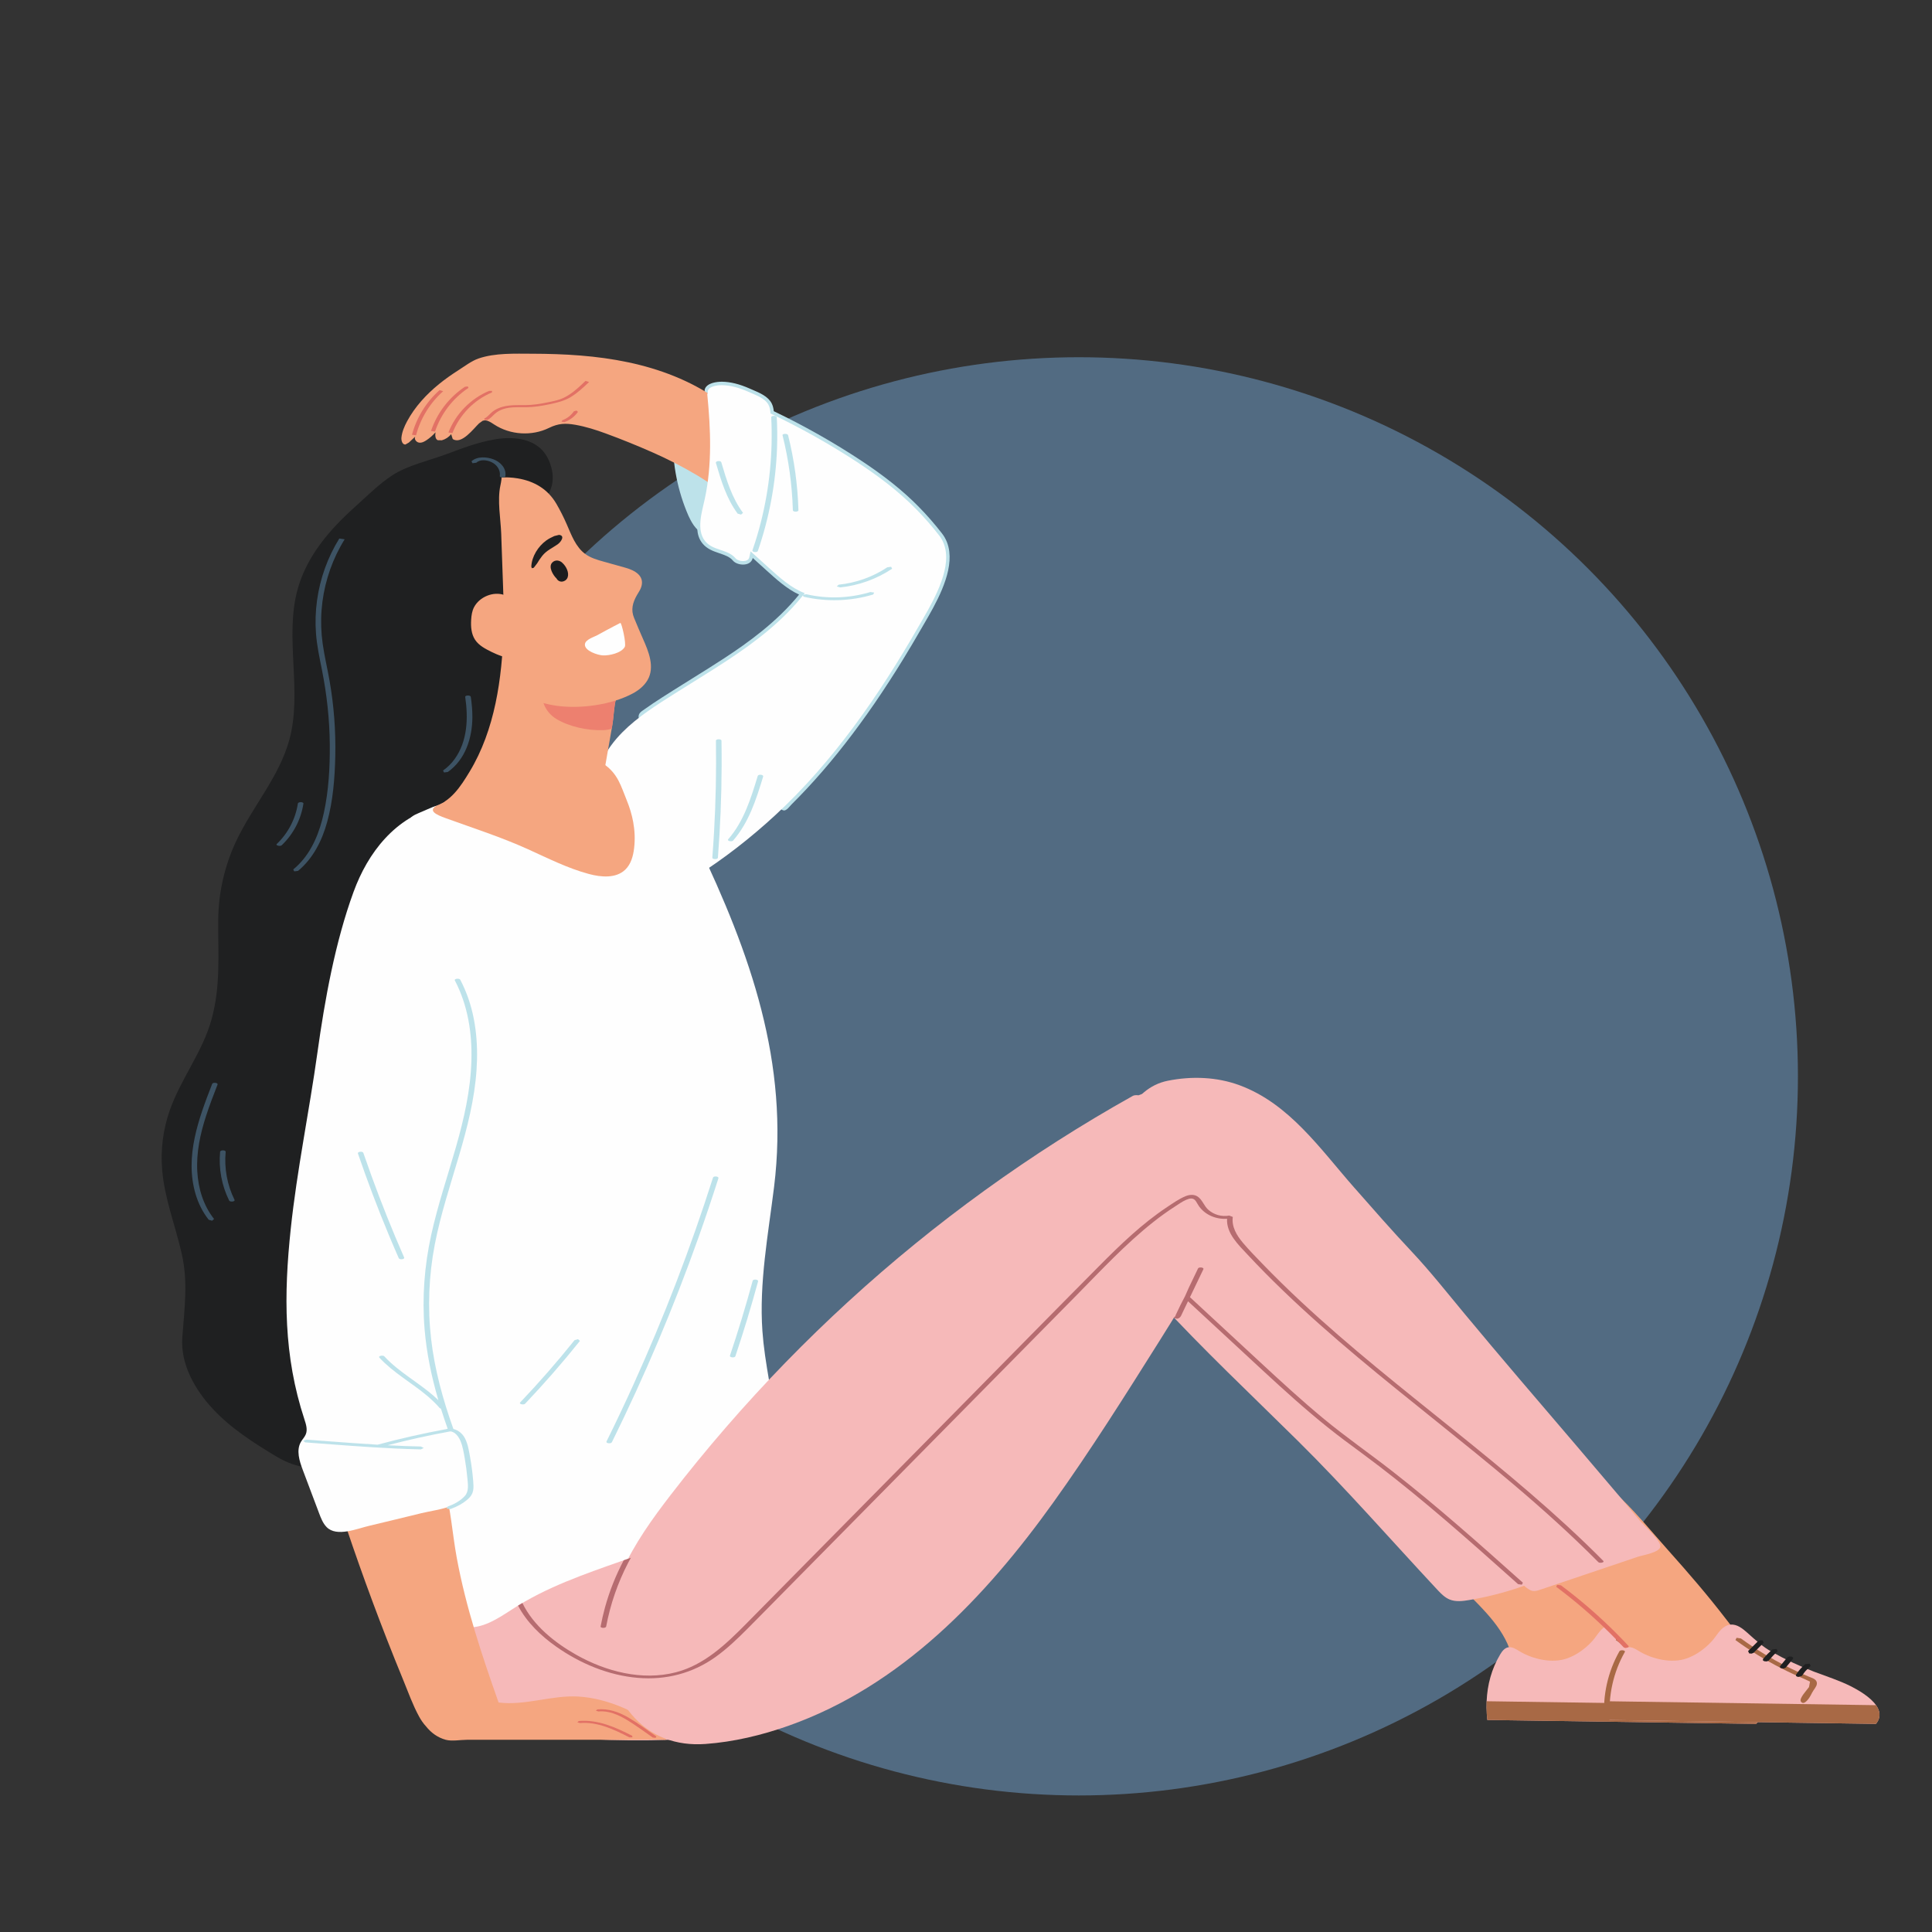
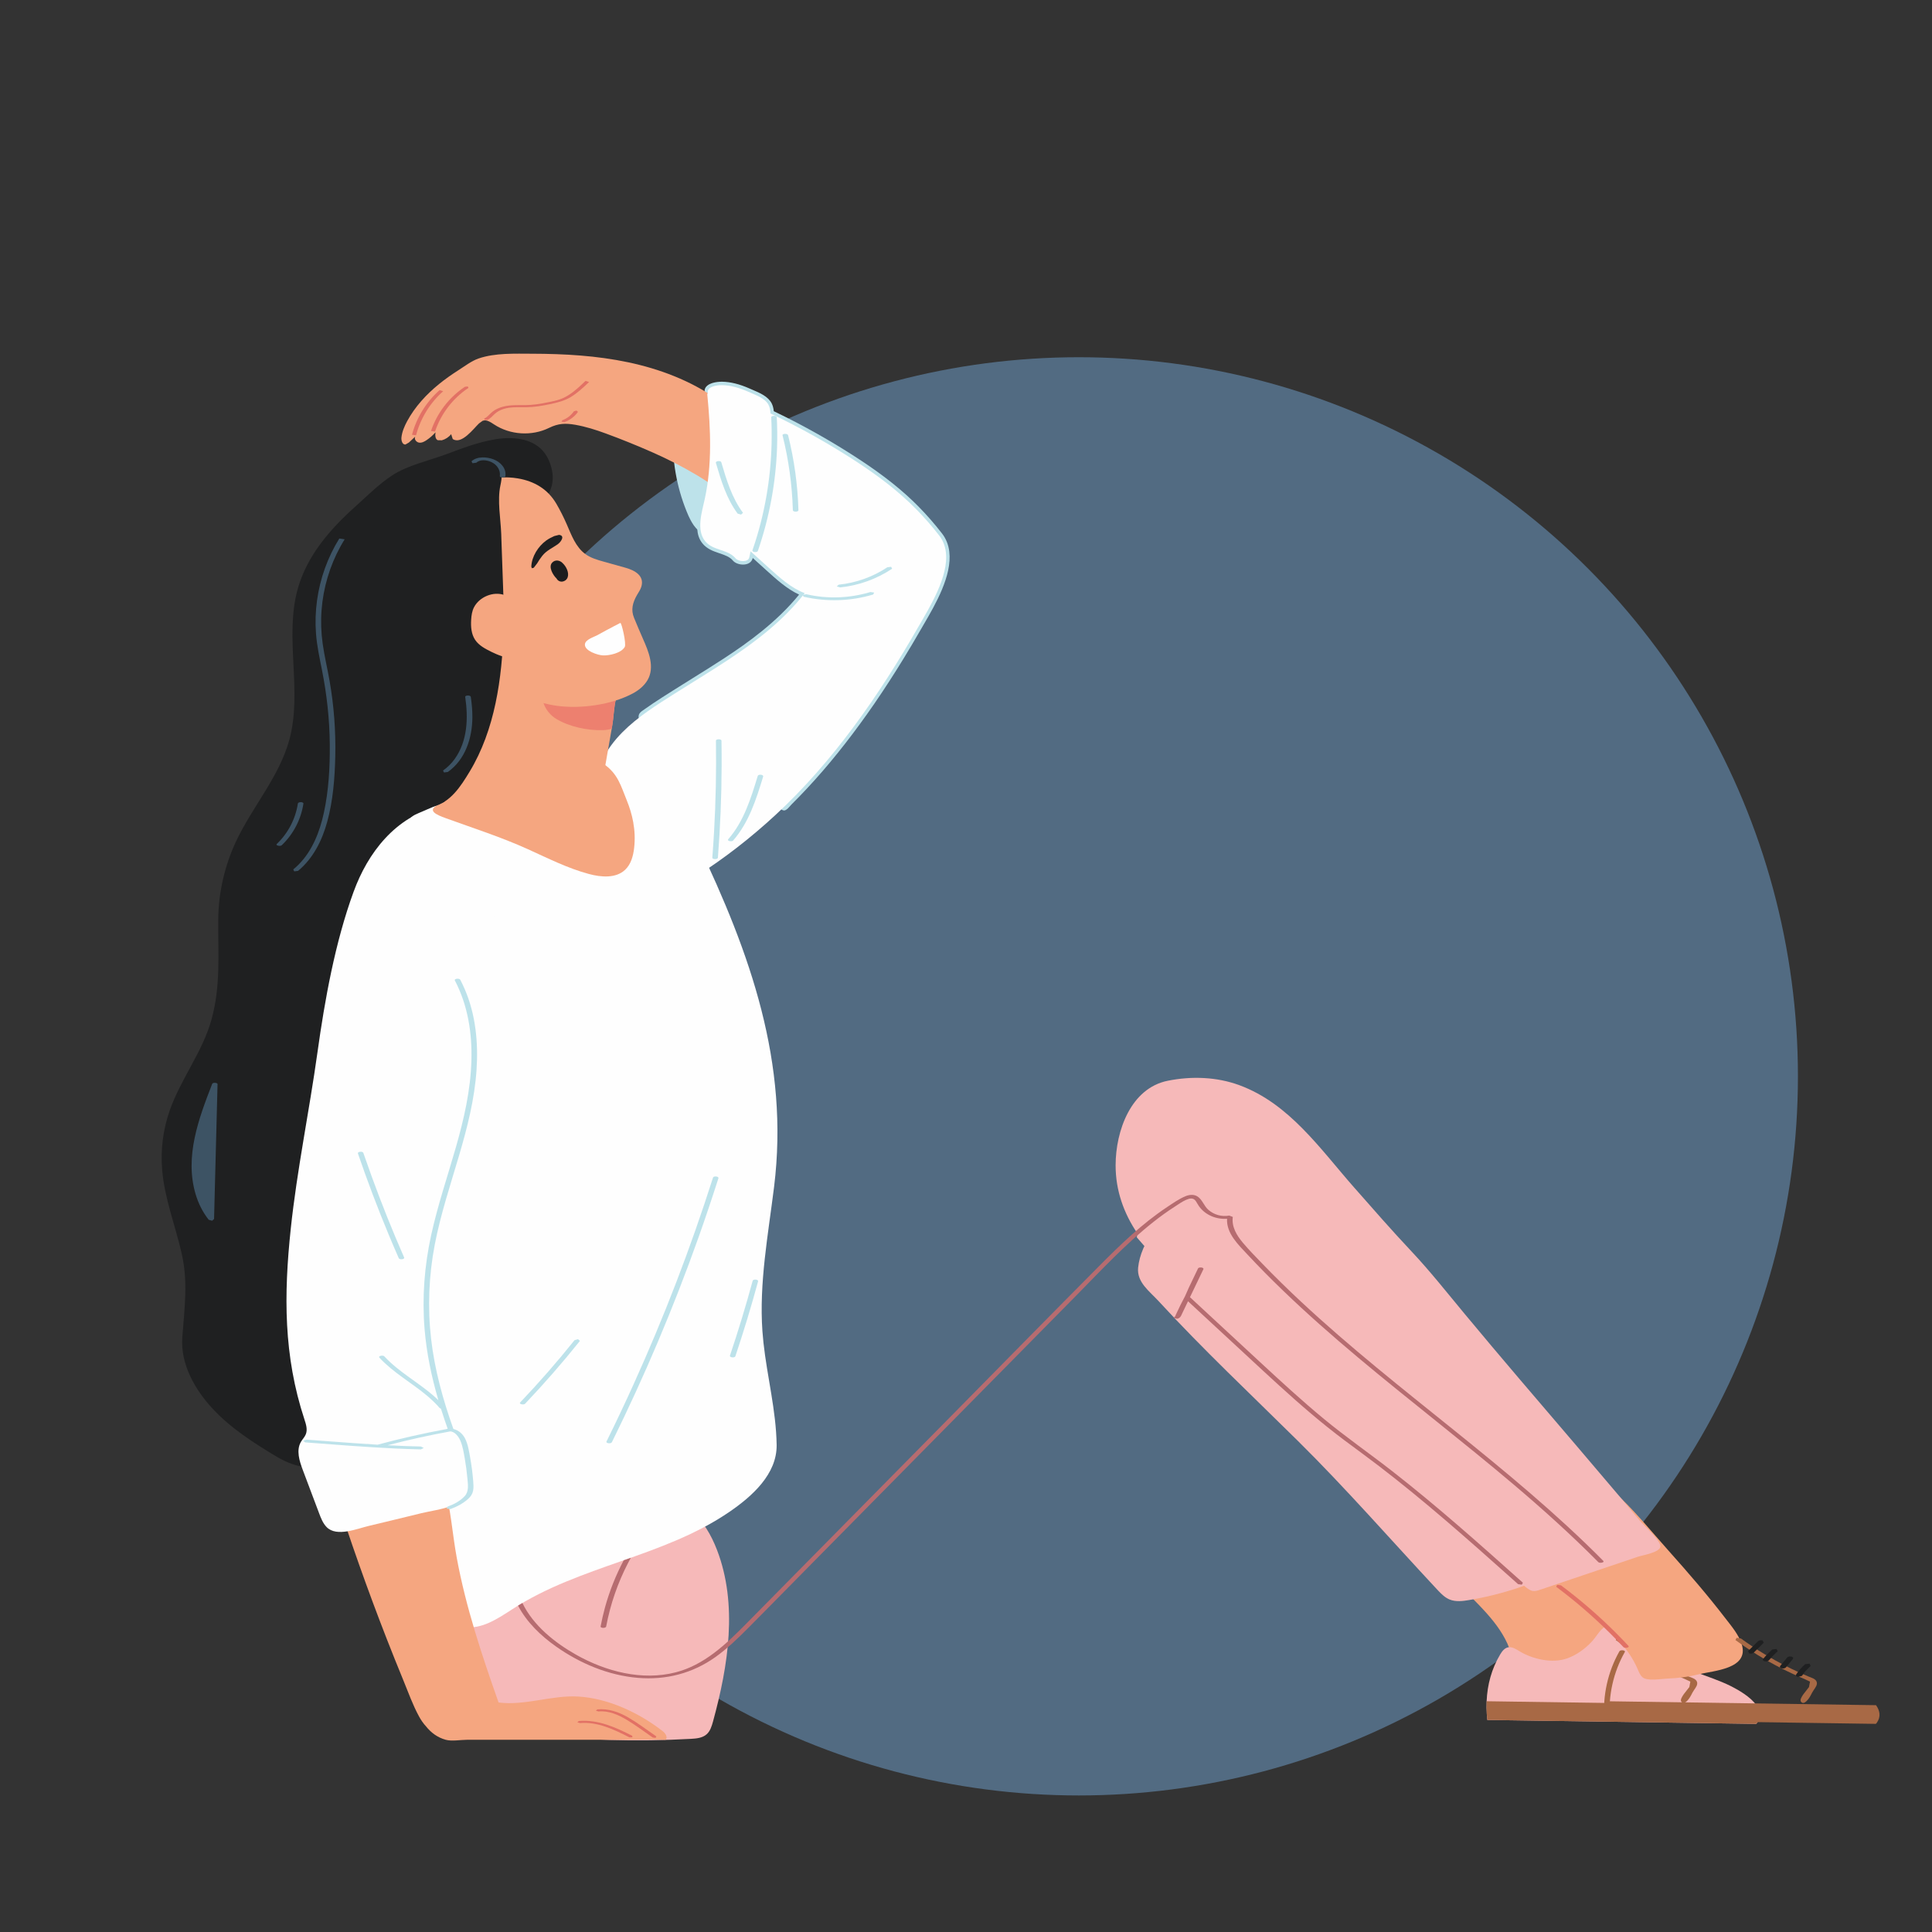
<svg xmlns="http://www.w3.org/2000/svg" xml:space="preserve" width="250px" height="250px" version="1.1" style="shape-rendering:geometricPrecision; text-rendering:geometricPrecision; image-rendering:optimizeQuality; fill-rule:evenodd; clip-rule:evenodd" viewBox="0 0 250 250">
  <rect x="0" y="0" width="250" height="250" fill="#333333" stroke="none" />
  <defs>
    <style type="text/css"> .fil0 {fill:#526B82} .fil4 {fill:#FEFEFE;fill-rule:nonzero} .fil6 {fill:#F6B9B9;fill-rule:nonzero} .fil2 {fill:#F5A680;fill-rule:nonzero} .fil9 {fill:#ED806F;fill-rule:nonzero} .fil3 {fill:#E27165;fill-rule:nonzero} .fil8 {fill:#B66C70;fill-rule:nonzero} .fil7 {fill:#A86945;fill-rule:nonzero} .fil1 {fill:#BDE2EA;fill-rule:nonzero} .fil11 {fill:#3D5364;fill-rule:nonzero} .fil5 {fill:#1F2021;fill-rule:nonzero} .fil10 {fill:#1D1D1E;fill-rule:nonzero} </style>
  </defs>
  <g id="Слой_x0020_1">
    <circle class="fil0" cx="139.599" cy="139.278" r="93.053" />
    <path class="fil1" d="M82.707 92.954l0.255 0.048c0.432,-0.046 0.728,-0.324 1.067,-0.564 0.361,-0.258 0.726,-0.506 1.092,-0.751 0.731,-0.485 1.472,-0.955 2.215,-1.426l0.258 -0.164c0.822,-0.518 1.661,-1.041 2.472,-1.547 1.395,-0.868 2.839,-1.765 4.24,-2.685 3.155,-2.07 7.164,-4.947 10.178,-8.836l0.374 -0.483 -0.574 -0.214c-1.65,-0.615 -3.094,-1.919 -4.49,-3.183l-2.94 -2.66 -0.235 1.072 -0.101 0.472 -0.164 0.099c-0.324,0.079 -0.736,-0.063 -0.819,-0.161 -0.57,-0.691 -1.365,-0.964 -2.137,-1.224 -0.7,-0.24 -1.36,-0.465 -1.79,-0.984 -0.409,-0.498 -0.351,-1.114 -0.751,-1.612l-0.391 -0.218 -0.248 0.46c0.05,0.726 0.22,1.365 0.695,1.942 0.594,0.718 1.408,0.996 2.197,1.264 0.68,0.23 1.325,0.45 1.729,0.942 0.334,0.406 1.108,0.616 1.725,0.468 0.439,-0.106 0.743,-0.388 0.831,-0.779l0.008 -0.032 1.787 1.618c1.304,1.181 2.647,2.397 4.215,3.125 -2.885,3.549 -6.622,6.222 -9.595,8.173 -1.388,0.913 -2.826,1.805 -4.219,2.672 -0.814,0.506 -1.656,1.029 -2.477,1.55l-0.261 0.165c-0.781,0.495 -1.562,0.991 -2.331,1.504 -0.387,0.258 -0.771,0.523 -1.148,0.793 -0.376,0.271 -0.751,0.461 -0.741,0.981l0.018 0.106 0.056 0.069z" />
    <path class="fil1" d="M122.84 71.389c-0.106,-0.898 -0.427,-1.694 -0.948,-2.364 -0.932,-1.205 -1.954,-2.376 -3.036,-3.475 -2.053,-2.084 -4.497,-4.031 -7.698,-6.129 -3.479,-2.282 -7.19,-4.371 -11.03,-6.212 -0.038,-0.394 -0.129,-0.73 -0.276,-1.018 -0.457,-0.9 -1.575,-1.37 -2.469,-1.749l-0.364 -0.157c-1.343,-0.594 -2.488,-0.877 -3.605,-0.892 -0.243,0 -1.482,0.015 -2.028,0.642 -0.203,0.232 -0.314,0.624 -0.061,0.877 0.47,0.462 0.566,-0.137 0.776,-0.321 0.313,-0.281 0.907,-0.304 1.302,-0.299 0.988,0.013 2.023,0.273 3.249,0.817l0.379 0.162c0.721,0.303 1.711,0.723 2.017,1.327 0.122,0.235 0.185,0.538 0.2,0.92l0.01 0.273 0.245 0.116c3.889,1.851 7.645,3.959 11.162,6.268 3.145,2.06 5.541,3.969 7.549,6.007 1.057,1.074 2.056,2.216 2.968,3.394 0.42,0.541 0.677,1.188 0.766,1.919 0.336,2.781 -1.742,6.356 -3.117,8.722l-0.369 0.637c-1.201,2.096 -2.45,4.169 -3.752,6.206 -1.213,1.897 -2.475,3.763 -3.789,5.585 -1.23,1.704 -2.509,3.372 -3.843,4.994 -1.252,1.516 -2.554,2.993 -3.914,4.416 -0.366,0.384 -0.735,0.763 -1.112,1.137l-0.559 0.554c-0.192,0.189 -0.427,0.28 -0.46,0.566l0.101 0.465 0.278 0.099c0.375,0.045 0.791,-0.564 1.04,-0.809 0.335,-0.334 0.667,-0.668 0.996,-1.009 0.672,-0.692 1.329,-1.398 1.974,-2.116 1.35,-1.501 2.644,-3.056 3.885,-4.649 1.33,-1.699 2.599,-3.443 3.823,-5.22 1.309,-1.904 2.563,-3.848 3.772,-5.82 0.801,-1.307 1.579,-2.624 2.341,-3.951l0.367 -0.632c1.436,-2.47 3.604,-6.201 3.23,-9.281z" />
    <path class="fil1" d="M91.59 53.341c-0.47,-0.769 -1.486,-1.484 -2.434,-1.408 -1.923,0.157 -2.057,3.349 -2.08,4.761 -0.059,3.443 0.634,6.898 2.014,10.054 0.23,0.526 1.039,2.138 1.777,2.009 0.68,-0.121 0.678,-2.735 0.749,-3.339 0.288,-2.478 0.483,-4.968 0.586,-7.461 0.061,-1.521 0.218,-3.254 -0.612,-4.616z" />
    <path class="fil2" d="M95.259 61.143c-0.007,-2.44 -0.02,-4.93 -0.811,-7.238 -0.183,-0.539 -0.415,-1.072 -0.79,-1.502 -0.263,-0.301 -0.589,-0.541 -0.917,-0.771 -3.408,-2.386 -7.38,-3.891 -11.45,-4.751 -4.07,-0.862 -8.249,-1.099 -12.408,-1.109 -2.245,-0.003 -4.81,-0.122 -6.96,0.617 -0.9,0.308 -1.82,1.018 -2.619,1.526 -0.857,0.547 -1.688,1.129 -2.475,1.768 -1.658,1.342 -3.131,2.943 -4.146,4.821 -0.354,0.657 -0.654,1.358 -0.736,2.101 -0.043,0.399 0.117,0.941 0.516,0.915l0.448 -0.258c0.27,-0.255 0.544,-0.51 0.817,-0.765 -0.17,0.312 0.134,0.717 0.487,0.776 0.352,0.057 0.698,-0.125 0.994,-0.327 0.422,-0.283 0.807,-0.622 1.143,-1.007 -0.051,0.376 -0.051,0.853 0.288,1.022l0.536 0.011c0.47,-0.127 0.9,-0.41 1.203,-0.792l0.202 0.625c1.143,0.783 2.719,-1.371 3.406,-2.018l0.463 -0.334c0.5,-0.197 1.026,0.17 1.478,0.465 2.081,1.374 4.894,1.548 7.13,0.445 1.178,-0.579 2.098,-0.619 3.382,-0.397 1.35,0.238 2.664,0.653 3.946,1.125 2.066,0.756 4.114,1.591 6.123,2.478 1.978,0.875 3.901,1.866 5.759,2.973 0.943,0.559 1.833,1.201 2.771,1.762 0.701,0.423 1.557,0.25 1.964,-0.539 0.251,-0.49 0.256,-1.069 0.256,-1.622z" />
    <path class="fil3" d="M75.762 49.291c-0.662,0.635 -1.332,1.277 -2.103,1.777 -0.372,0.241 -0.766,0.453 -1.186,0.6 -0.482,0.171 -0.991,0.267 -1.491,0.374 -1.009,0.212 -2.012,0.376 -3.044,0.381 -0.969,0 -1.944,-0.043 -2.885,0.213 -0.457,0.121 -0.897,0.316 -1.274,0.599 -0.384,0.285 -0.662,0.71 -1.102,0.92l0 0.195 0.382 0c0.379,-0.18 0.642,-0.491 0.94,-0.771 0.331,-0.306 0.723,-0.521 1.15,-0.655 0.958,-0.303 1.975,-0.218 2.963,-0.228 1.037,-0.012 2.046,-0.184 3.054,-0.397 0.943,-0.202 1.848,-0.414 2.682,-0.917 0.885,-0.533 1.638,-1.244 2.379,-1.952l-0.465 -0.139z" />
-     <path class="fil3" d="M63.666 50.581l-0.382 0c-2.384,1.003 -4.319,2.975 -5.259,5.384l0.521 0.073c0.92,-2.356 2.786,-4.282 5.12,-5.26l0 -0.197z" />
    <path class="fil3" d="M60.528 50.002l-0.372 0.05c-2.045,1.358 -3.607,3.393 -4.386,5.723l0.521 0.072c0.771,-2.306 2.305,-4.313 4.333,-5.656l-0.096 -0.189z" />
    <path class="fil3" d="M56.88 50.482c-1.721,1.527 -2.976,3.546 -3.567,5.774l0.521 0.074c0.584,-2.2 1.81,-4.2 3.514,-5.709l-0.468 -0.139z" />
    <path class="fil3" d="M74.599 53.124l-0.333 0.096c-0.188,0.27 -0.42,0.508 -0.68,0.71 -0.251,0.192 -0.551,0.356 -0.83,0.452l-0.096 0.19 0.369 0.048c0.711,-0.25 1.328,-0.708 1.76,-1.327l-0.19 -0.169z" />
    <path class="fil4" d="M122.395 71.442c-0.096,-0.774 -0.361,-1.499 -0.857,-2.141 -0.93,-1.203 -1.936,-2.351 -3.003,-3.435 -2.296,-2.332 -4.894,-4.278 -7.622,-6.071 -3.595,-2.353 -7.344,-4.449 -11.215,-6.292 -0.015,-0.402 -0.083,-0.784 -0.248,-1.11 -0.442,-0.872 -1.782,-1.327 -2.613,-1.696 -1.087,-0.48 -2.233,-0.839 -3.429,-0.855 -0.559,-0.007 -1.952,0.142 -1.82,0.984l-0.066 0.207c0.44,4.515 0.637,9.091 -0.331,13.556 -0.351,1.63 -1.137,3.999 0.071,5.46 1.013,1.229 2.946,1.014 3.926,2.207 0.344,0.415 1.616,0.554 1.767,-0.124 0.061,-0.263 0.114,-0.526 0.172,-0.788 0.761,0.687 1.519,1.375 2.28,2.063 1.436,1.297 2.954,2.689 4.721,3.347 -2.736,3.529 -6.341,6.287 -10.07,8.737 -2.207,1.448 -4.472,2.813 -6.704,4.227 -2.38,1.507 -4.824,3.026 -6.816,5.035 -2.189,2.21 -3.79,5.087 -3.643,8.272 0.01,0.263 0.316,0.415 0.673,0.463 0.369,2.806 1.597,5.517 3.789,7.372 2.042,1.732 4.66,2.543 7.286,2.379 0.278,0.255 1.1,0.367 1.428,0.159 3.655,-2.313 7.074,-4.987 10.254,-7.92 7.493,-6.907 13.477,-15.593 18.529,-24.401 1.38,-2.407 3.928,-6.439 3.541,-9.635z" />
    <path class="fil5" d="M66.128 92.855c0.3,-3.602 0.465,-7.213 0.417,-10.833 -0.053,-4.224 -0.397,-8.598 0.844,-12.701 1.072,-3.539 5.332,-4.867 3.813,-9.288 -0.215,-0.632 -0.541,-1.234 -0.989,-1.729 -1.509,-1.663 -4.075,-1.826 -6.285,-1.434 -2.085,0.369 -4.083,1.118 -6.062,1.864 -2.29,0.859 -5.095,1.451 -7.147,2.798 -1.674,1.097 -3.314,2.735 -4.813,4.083 -3.204,2.874 -6.148,6.272 -7.353,10.494 -1.802,6.321 0.609,13.247 -1.105,19.592 -1.298,4.804 -4.796,8.679 -6.909,13.187 -1.479,3.152 -2.269,6.629 -2.3,10.11 -0.04,4.487 0.335,8.476 -0.85,12.853 -1.142,4.216 -3.981,7.726 -5.423,11.826 -0.867,2.47 -1.204,5.122 -0.981,7.728 0.315,3.712 1.709,7.201 2.528,10.808 0.845,3.722 0.349,7.114 0.077,10.851 -0.253,3.463 1.643,6.775 3.96,9.258 2.352,2.522 5.3,4.403 8.259,6.176 2.59,1.547 5.308,1.898 8.207,0.955 3.75,-1.219 6.455,-4.631 7.815,-8.33 1.363,-3.701 1.575,-7.708 1.778,-11.644 0.25,-4.93 0.503,-9.86 0.753,-14.789 0.149,-2.931 0.298,-5.87 0.766,-8.771 0.463,-2.876 1.84,-4.646 2.97,-7.27 2.293,-5.317 3.054,-11.126 3.922,-16.805 1.469,-9.644 3.294,-19.286 4.108,-28.989z" />
    <path class="fil6" d="M68.461 224.396c6.942,0.797 13.953,1.004 20.928,0.612 0.725,-0.04 1.511,-0.111 2.052,-0.594 0.465,-0.414 0.655,-1.046 0.822,-1.648 1.99,-7.261 3.219,-15.164 0.521,-22.194 -0.749,-1.949 -1.826,-3.835 -3.461,-5.135 -3.226,-2.566 -7.764,-2.331 -11.885,-2.341 -3.493,-0.01 -6.499,-1.534 -9.988,-0.882 -3.304,0.617 -6.462,2.429 -8.207,5.37 -4.122,6.944 -1.261,15.674 2.096,22.188 0.688,1.333 1.475,2.696 2.739,3.5 1.107,0.7 2.452,0.894 3.753,1.051l0.63 0.073z" />
    <path class="fil4" d="M98.791 173.744c0.482,4.416 1.638,8.77 1.706,13.221 0.055,3.778 -3.16,6.654 -6.151,8.697 -8.562,5.837 -19.292,6.904 -28.021,12.55 -1.914,1.236 -4.007,2.669 -6.257,2.315 -3.064,-0.48 -4.604,-3.885 -5.579,-6.828 -0.814,-2.455 -1.431,-4.925 -1.96,-7.41 -0.946,-4.442 -1.618,-8.924 -2.652,-13.406 -1.709,-7.405 -3.132,-14.903 -3.673,-22.495 -0.66,-9.276 0.003,-18.597 1.307,-27.791 0.655,-4.619 1.474,-9.218 2.369,-13.796 0.348,-1.777 0.513,-3.587 0.821,-5.373 0.387,-2.242 0.93,-4.595 1.879,-6.671 0.164,-0.364 0.351,-0.733 0.647,-1.003l0.028 -0.026c0.271,-0.237 0.607,-0.385 0.941,-0.526 0.654,-0.281 1.309,-0.564 1.964,-0.844 1.933,-0.832 3.88,-1.644 5.882,-2.311 2.731,-0.91 5.519,-1.648 8.311,-2.346 2.401,-0.606 4.78,-1.117 7.219,-1.195 0.67,-0.023 1.345,-0.011 2.028,0.04 2.758,0.207 5.061,1.671 6.775,3.797 1.628,2.025 2.761,4.391 3.881,6.735 6.836,14.314 11.894,28.445 9.91,44.499 -0.769,6.214 -1.949,12.441 -1.509,18.683 0.035,0.496 0.08,0.988 0.134,1.484z" />
    <path class="fil2" d="M55.133 223.4c0.668,0.832 1.497,1.439 2.551,1.729 0.778,0.215 1.924,0 2.723,0 3.269,0 6.542,0 9.814,0 3.597,0 7.197,0 10.795,0 1.698,0 3.432,-0.063 5.116,0.003 0.322,-0.361 -0.06,-0.867 -0.356,-1.1 -3.044,-2.378 -7.076,-4.288 -10.982,-4.502 -3.41,-0.19 -6.889,1.213 -10.277,0.771 -2.166,-6.128 -4.232,-12.317 -5.413,-18.721 -0.583,-3.159 -0.763,-6.419 -1.663,-9.515 -0.72,-2.48 -2.138,-5.676 -5.18,-5.58l-0.164 0.01c-1.578,-0.485 -3.302,-0.576 -4.821,-0.318 -2.851,0.485 -5.834,3.074 -4.465,6.216l0.362 0.271c2.091,6.55 4.381,13.032 6.881,19.436 0.695,1.775 1.403,3.542 2.128,5.304 0.645,1.569 1.224,3.21 2.039,4.702 0.258,0.475 0.561,0.913 0.912,1.294z" />
    <path class="fil3" d="M81.822 224.621c-2.146,-1.107 -4.452,-2.141 -6.927,-1.923l-0.19 0.169 0.334 0.096c2.273,-0.2 4.437,0.839 6.401,1.853l0.382 0 0 -0.195z" />
    <path class="fil3" d="M84.934 224.695c-1.196,-0.827 -2.369,-1.717 -3.628,-2.45 -1.218,-0.711 -2.58,-1.186 -4.009,-1.049l-0.189 0.17 0.333 0.096c1.322,-0.127 2.591,0.434 3.696,1.104 1.145,0.695 2.23,1.504 3.329,2.27l0.369 0.048 0.099 -0.189z" />
    <path class="fil4" d="M63.954 116.124c-0.278,-3.393 -1.15,-7.069 -4.068,-9.15 -0.792,-0.563 -1.686,-0.973 -2.612,-1.277 -0.809,-0.265 -1.658,-0.452 -2.512,-0.424 -0.771,0.023 -1.193,0.26 -1.824,0.644 -1.15,0.706 -2.189,1.581 -3.104,2.574 -1.833,1.982 -3.162,4.397 -4.085,6.922 -2.379,6.5 -3.723,13.963 -4.671,20.776 -1.062,7.63 -2.648,15.184 -3.458,22.849 -0.897,8.484 -0.947,16.377 1.777,24.644 0.203,0.616 0.416,1.294 0.18,1.898 -0.143,0.366 -0.436,0.655 -0.636,0.993 -0.634,1.093 -0.202,2.466 0.242,3.644 0.702,1.86 1.401,3.721 2.102,5.581 0.243,0.643 0.496,1.306 0.973,1.798 1.301,1.348 3.994,0.195 5.503,-0.154 2.263,-0.523 4.512,-1.1 6.771,-1.638 2.267,-0.544 5.963,-0.787 6.547,-3.6 0.768,-3.689 -1.439,-6.025 -3.173,-8.881 -0.639,-1.052 -0.935,-2.273 -1.18,-3.481 -1.403,-6.958 -1.307,-14.211 0.242,-21.135 1.469,-6.584 3.646,-12.967 5.031,-19.598 0.183,-0.868 0.342,-1.742 0.471,-2.617l0.306 -0.361 0.922 -11.098c0.246,-2.961 0.501,-5.942 0.256,-8.909z" />
    <path class="fil2" d="M81.936 106.37c0.2,1.103 0.253,2.225 0.119,3.375 -0.119,1.021 -0.407,2.083 -1.151,2.793 -1.195,1.141 -3.107,0.985 -4.702,0.554 -2.758,-0.738 -5.324,-2.048 -7.928,-3.223 -3.461,-1.565 -7.025,-2.702 -10.585,-3.994 -1.221,-0.443 -2.576,-1.011 -0.877,-1.796 1.688,-0.783 3.463,-1.443 5.23,-2.032 2.731,-0.91 5.519,-1.648 8.311,-2.346 2.401,-0.606 4.78,-1.117 7.219,-1.195 0.233,0.139 0.463,0.285 0.683,0.447 1.724,1.256 2.091,2.753 2.837,4.581 0.379,0.927 0.667,1.873 0.844,2.836z" />
    <path class="fil1" d="M113.12 76.678l-0.493 -0.068c-2.68,0.808 -5.552,0.917 -8.279,0.285l-0.493 0.068 0.129 0.251c2.97,0.685 6.086,0.594 9.005,-0.286l0.131 -0.25z" />
    <path class="fil1" d="M115.312 73.343l-0.493 0.064c-1.879,1.249 -4.05,2.02 -6.29,2.25l-0.253 0.225 0.442 0.129c2.405,-0.248 4.713,-1.082 6.725,-2.42l-0.131 -0.248z" />
    <path class="fil1" d="M93.36 95.853c-0.003,-0.255 -0.723,-0.255 -0.718,0 0.061,3.942 -0.02,7.885 -0.245,11.819 -0.063,1.105 -0.137,2.205 -0.223,3.307 -0.017,0.245 0.701,0.263 0.723,0 0.304,-3.929 0.466,-7.87 0.483,-11.811 0.005,-1.105 -0.002,-2.21 -0.02,-3.315z" />
    <path class="fil1" d="M98.055 100.394c-0.875,2.877 -1.797,5.885 -3.815,8.193 -0.222,0.253 0.468,0.359 0.619,0.185 2.053,-2.343 2.999,-5.355 3.891,-8.279 0.083,-0.279 -0.627,-0.324 -0.695,-0.099z" />
    <path class="fil1" d="M52.294 162.714c-1.517,-3.461 -2.925,-6.973 -4.214,-10.525 -0.364,-1.001 -0.721,-2.007 -1.067,-3.013 -0.076,-0.223 -0.786,-0.177 -0.693,0.096 1.226,3.577 2.569,7.114 4.022,10.6 0.41,0.983 0.829,1.964 1.259,2.938 0.096,0.222 0.804,0.162 0.693,-0.096z" />
    <path class="fil1" d="M59.408 149.507c1.064,-3.611 2,-7.278 2.255,-11.048 0.241,-3.547 -0.113,-7.192 -1.534,-10.481 -0.178,-0.407 -0.37,-0.809 -0.574,-1.204 -0.114,-0.215 -0.822,-0.141 -0.696,0.099 1.684,3.211 2.251,6.846 2.139,10.438 -0.113,3.78 -0.958,7.476 -1.992,11.096 -1.087,3.8 -2.366,7.549 -3.213,11.414 -0.875,3.988 -1.186,8.073 -0.854,12.143 0.258,3.13 0.905,6.209 1.787,9.22 -1.623,-1.57 -3.6,-2.733 -5.352,-4.154 -0.584,-0.47 -1.141,-0.976 -1.651,-1.527 -0.157,-0.169 -0.847,-0.06 -0.622,0.185 1.81,1.956 4.176,3.243 6.197,4.948 0.573,0.485 1.114,1.003 1.602,1.569l0.157 0.076c0.147,0.463 0.296,0.925 0.452,1.385 0.134,0.405 0.276,0.807 0.42,1.211l-0.025 0.003 -0.157 0.048c-2.973,0.548 -5.923,1.216 -8.843,2.002l-0.028 0.012c-2.002,-0.118 -4.004,-0.265 -6.003,-0.414 -1.065,-0.081 -2.131,-0.159 -3.196,-0.24l-0.443 0.129 0.252 0.225c3.886,0.293 7.772,0.609 11.665,0.791 1.107,0.051 2.213,0.091 3.32,0.114l0.362 -0.184 -0.362 -0.185c-1.438,-0.031 -2.878,-0.086 -4.316,-0.164 2.672,-0.698 5.373,-1.295 8.09,-1.79 0.624,0.012 1.102,0.682 1.325,1.195 0.318,0.731 0.437,1.558 0.576,2.339 0.152,0.86 0.263,1.724 0.341,2.591 0.066,0.741 0.205,1.618 -0.331,2.222 -0.569,0.645 -1.441,1.098 -2.237,1.383l-0.132 0.251 0.496 0.068c0.829,-0.301 1.651,-0.731 2.308,-1.328 0.314,-0.283 0.536,-0.614 0.625,-1.031 0.091,-0.427 0.046,-0.872 0.012,-1.302 -0.078,-0.986 -0.205,-1.966 -0.379,-2.94 -0.152,-0.849 -0.281,-1.777 -0.68,-2.554 -0.314,-0.606 -0.855,-1.056 -1.494,-1.205l-0.008 -0.011c-1.347,-3.773 -2.424,-7.66 -2.882,-11.649 -0.465,-4.06 -0.298,-8.183 0.473,-12.198 0.753,-3.923 2.025,-7.721 3.15,-11.548z" />
    <path class="fil1" d="M92.265 152.376c-1.456,4.564 -3.041,9.086 -4.759,13.556 -1.72,4.472 -3.571,8.891 -5.547,13.252 -1.118,2.47 -2.278,4.917 -3.476,7.344 -0.121,0.245 0.584,0.321 0.692,0.098 2.121,-4.294 4.118,-8.651 5.984,-13.062 1.866,-4.412 3.603,-8.876 5.208,-13.391 0.907,-2.551 1.769,-5.12 2.594,-7.698 0.088,-0.276 -0.625,-0.324 -0.696,-0.099z" />
    <path class="fil1" d="M97.4 165.722c-0.887,3.253 -1.865,6.485 -2.94,9.683 -0.091,0.273 0.619,0.326 0.695,0.098 1.072,-3.198 2.053,-6.426 2.938,-9.685 0.078,-0.28 -0.632,-0.321 -0.693,-0.096z" />
    <path class="fil1" d="M74.791 173.286l-0.442 0.129c-2.227,2.781 -4.573,5.465 -7.028,8.05 -0.23,0.24 0.46,0.354 0.619,0.184 2.483,-2.609 4.852,-5.324 7.104,-8.138l-0.253 -0.225z" />
    <path class="fil1" d="M100.514 54.003c-0.012,-0.26 -0.733,-0.253 -0.717,0 0.23,4.539 -0.215,9.109 -1.328,13.516 -0.31,1.243 -0.682,2.472 -1.099,3.683 -0.094,0.271 0.617,0.321 0.695,0.096 1.486,-4.313 2.331,-8.843 2.485,-13.404 0.045,-1.297 0.033,-2.597 -0.036,-3.891z" />
    <path class="fil1" d="M101.981 56.324c-0.066,-0.265 -0.776,-0.218 -0.721,0 0.792,3.171 1.239,6.424 1.336,9.693 0.007,0.258 0.727,0.256 0.72,0 -0.093,-3.269 -0.544,-6.522 -1.335,-9.693z" />
    <path class="fil1" d="M96.144 66.361c-1.441,-1.935 -2.139,-4.27 -2.812,-6.553 -0.063,-0.222 -0.776,-0.182 -0.693,0.096 0.67,2.285 1.371,4.621 2.81,6.556l0.445 0.128 0.25 -0.227z" />
    <path class="fil2" d="M204.3 216.66c1.932,-0.48 6.596,-0.685 5.593,-3.893 -0.521,-1.659 -1.642,-3.231 -2.433,-4.77 -0.885,-1.719 -1.742,-3.451 -2.636,-5.166 -1.775,-3.404 -3.696,-6.762 -6.172,-9.712 -1.256,-1.499 -2.684,-2.91 -4.449,-3.757 -1.881,-0.902 -4.088,-1.082 -6.098,-0.54 -1.468,0.391 -4.054,1.127 -4.945,2.426 -0.768,1.123 -0.513,2.634 -0.121,3.934 0.976,3.223 2.627,6.244 4.816,8.807 1.428,1.669 3.072,3.141 4.532,4.786 1.192,1.34 2.289,2.834 2.926,4.526 0.453,1.193 0.738,2.768 1.699,3.703 0.606,0.587 2.442,0.233 3.231,0.205 1.37,-0.051 2.728,-0.217 4.057,-0.549z" />
    <path class="fil6" d="M227.367 222.935l-0.116 0.132 -34.792 -0.506c-0.026,-0.248 -0.051,-0.495 -0.066,-0.743 -0.038,-0.559 -0.045,-1.12 -0.023,-1.679 0.086,-2.119 0.637,-4.191 1.755,-6.059 0.238,-0.4 0.554,-0.825 1.031,-0.919 0.521,-0.098 1.017,0.236 1.466,0.509 1.709,1.034 4.227,1.608 6.154,0.928 1.261,-0.448 2.351,-1.255 3.238,-2.213 0.435,-0.467 0.736,-1.024 1.181,-1.489 0.333,-0.351 0.773,-0.627 1.256,-0.672 0.834,-0.079 1.563,0.515 2.187,1.071 1.022,0.911 1.96,1.798 3.173,2.466 1.744,0.983 3.572,1.84 5.451,2.558 1.587,0.604 3.215,1.115 4.729,1.871 0.941,0.475 2.516,1.372 3.282,2.459 0.501,0.703 0.66,1.488 0.094,2.286z" />
    <path class="fil7" d="M227.367 222.935l-0.116 0.132 -34.792 -0.506c-0.026,-0.248 -0.051,-0.495 -0.066,-0.743 -0.038,-0.559 -0.045,-1.12 -0.023,-1.679l34.903 0.51c0.501,0.703 0.66,1.488 0.094,2.286z" />
    <path class="fil7" d="M219.578 217.601c-0.157,-0.377 -0.663,-0.503 -1.017,-0.65 -1.989,-0.832 -3.911,-1.812 -5.744,-2.922 -1.038,-0.629 -2.047,-1.3 -3.026,-2.013l-0.559 -0.086 -0.152 0.291c1.857,1.353 3.816,2.569 5.868,3.62 1.009,0.516 2.035,0.989 3.083,1.429l0.7 0.333 -0.132 0.703c-0.204,0.321 -1.324,1.459 -1.049,1.871 0.422,0.637 1.161,-0.564 1.279,-0.814 0.109,-0.23 0.233,-0.453 0.377,-0.668 0.205,-0.306 0.536,-0.702 0.372,-1.094z" />
    <path class="fil5" d="M212.598 212.271l-0.316 -0.025 -0.246 0.097c-0.439,0.437 -0.882,0.872 -1.322,1.309l0.142 0.299 0.316 0.025 0.245 -0.094c0.442,-0.44 0.882,-0.874 1.322,-1.312l-0.141 -0.299z" />
    <path class="fil5" d="M214.402 213.372l-0.561 0.07c-0.422,0.382 -0.816,0.789 -1.18,1.224l-0.043 0.164 0.184 0.132 0.314 0.028 0.247 -0.096c0.364,-0.433 0.759,-0.842 1.183,-1.224l-0.144 -0.298z" />
    <path class="fil5" d="M216.559 214.502l-0.188 -0.132 -0.313 -0.028 -0.245 0.097c-0.316,0.381 -0.632,0.76 -0.946,1.142l-0.043 0.164 0.185 0.132 0.316 0.025 0.245 -0.096c0.316,-0.379 0.633,-0.758 0.948,-1.14l0.041 -0.164z" />
    <path class="fil5" d="M218.668 215.275l-0.561 0.068c-0.468,0.402 -0.876,0.873 -1.204,1.386l0.04 0.167 0.243 0.103 0.506 -0.146 0.242 -0.352 0.132 -0.169 0.022 -0.028 0.028 -0.033 0.071 -0.083 0.622 -0.617 -0.141 -0.296z" />
    <path class="fil2" d="M219.785 216.66c1.931,-0.48 6.598,-0.685 5.592,-3.893 -0.392,-1.252 -1.315,-2.326 -2.104,-3.35 -2.32,-3.018 -4.808,-5.9 -7.344,-8.737 -2.356,-2.634 -4.585,-5.437 -7.233,-7.791 -1.163,-1.037 -2.437,-1.99 -3.903,-2.518 -3.777,-1.355 -10.731,1.557 -9.533,6.429 0.331,1.348 1.127,2.533 1.982,3.628 2.487,3.197 5.835,5.759 8.82,8.476 2.278,2.073 4.617,4.233 5.84,7.056 0.16,0.372 0.306,0.761 0.597,1.044 0.604,0.587 2.439,0.233 3.228,0.205 1.37,-0.051 2.73,-0.217 4.058,-0.549z" />
-     <path class="fil6" d="M242.851 222.935l-0.116 0.132 -34.792 -0.506c-0.025,-0.248 -0.051,-0.495 -0.066,-0.743 -0.038,-0.559 -0.045,-1.12 -0.023,-1.679 0.089,-2.119 0.637,-4.191 1.755,-6.059 0.238,-0.4 0.557,-0.825 1.032,-0.919 0.523,-0.098 1.016,0.236 1.469,0.509 1.706,1.034 4.224,1.608 6.15,0.928 1.262,-0.448 2.352,-1.255 3.239,-2.213 0.435,-0.467 0.735,-1.024 1.18,-1.489 0.334,-0.351 0.774,-0.627 1.259,-0.672 0.832,-0.079 1.56,0.515 2.185,1.071 1.021,0.911 1.959,1.798 3.175,2.466 1.744,0.983 3.569,1.84 5.448,2.558 1.588,0.604 3.216,1.115 4.73,1.871 0.94,0.475 2.518,1.372 3.281,2.459 0.501,0.703 0.661,1.488 0.094,2.286z" />
    <path class="fil7" d="M242.851 222.935l-0.116 0.132 -34.792 -0.506c-0.025,-0.248 -0.051,-0.495 -0.066,-0.743 -0.038,-0.559 -0.045,-1.12 -0.023,-1.679l34.903 0.51c0.501,0.703 0.661,1.488 0.094,2.286z" />
    <path class="fil7" d="M235.065 217.601c-0.157,-0.377 -0.665,-0.503 -1.017,-0.65 -1.992,-0.832 -3.913,-1.812 -5.746,-2.922 -1.039,-0.629 -2.048,-1.3 -3.026,-2.013l-0.559 -0.086 -0.152 0.291c1.856,1.353 3.815,2.569 5.871,3.62 1.006,0.516 2.035,0.989 3.079,1.429l0.7 0.333 -0.132 0.703c-0.202,0.321 -1.324,1.459 -1.049,1.871 0.422,0.637 1.163,-0.564 1.28,-0.814 0.108,-0.23 0.235,-0.453 0.377,-0.668 0.205,-0.306 0.536,-0.702 0.374,-1.094z" />
    <path class="fil5" d="M228.082 212.271l-0.316 -0.025 -0.245 0.097c-0.44,0.437 -0.882,0.872 -1.322,1.309l0.144 0.299 0.313 0.025 0.246 -0.094c0.442,-0.44 0.882,-0.874 1.322,-1.312l-0.142 -0.299z" />
    <path class="fil5" d="M229.887 213.372l-0.561 0.07c-0.422,0.382 -0.817,0.789 -1.181,1.224l-0.043 0.164 0.185 0.132 0.316 0.028 0.245 -0.096c0.364,-0.433 0.758,-0.842 1.183,-1.224l-0.144 -0.298z" />
    <path class="fil5" d="M232.046 214.502l-0.187 -0.132 -0.316 -0.028 -0.246 0.097c-0.315,0.381 -0.631,0.76 -0.945,1.142l-0.043 0.164 0.185 0.132 0.316 0.025 0.245 -0.096c0.316,-0.379 0.632,-0.758 0.948,-1.14l0.043 -0.164z" />
    <path class="fil5" d="M234.151 215.275l-0.56 0.068c-0.468,0.402 -0.875,0.873 -1.202,1.386l0.038 0.167 0.246 0.103 0.503 -0.146 0.242 -0.352 0.132 -0.169 0.023 -0.028 0.027 -0.033 0.072 -0.083 0.624 -0.617 -0.145 -0.296z" />
    <path class="fil6" d="M186.093 205.82c0.438,0.463 0.903,0.915 1.487,1.156 0.791,0.323 1.686,0.212 2.527,0.07 2.265,-0.379 4.498,-0.948 6.67,-1.693 0.948,-0.327 1.918,-0.708 2.616,-1.429 1.636,-1.694 0.205,-2.609 -0.834,-3.939 -1.391,-1.792 -2.574,-3.792 -3.863,-5.663 -2.652,-3.845 -5.349,-7.658 -8.155,-11.391 -5.469,-7.274 -11.365,-14.261 -18.043,-20.46 -2.165,-2.01 -4.437,-3.951 -7.054,-5.321 -2.452,-1.287 -5.375,-2.038 -7.996,-1.153 -3.085,1.041 -5.86,4.798 -6.176,8.049 -0.182,1.881 1.458,3.024 2.644,4.313 5.767,6.275 11.983,12.112 18.038,18.101 6.221,6.151 12.021,12.805 17.998,19.209l0.141 0.151z" />
-     <path class="fil6" d="M157.113 141.134c-3.192,-1.56 -6.651,-0.607 -9.791,0.597 -0.278,-0.036 -0.563,-0.021 -0.73,0.073 -13.238,7.407 -25.607,16.349 -36.794,26.593 -5.592,5.122 -10.889,10.562 -15.852,16.291 -2.464,2.843 -4.848,5.756 -7.146,8.739 -2.382,3.087 -4.687,6.293 -6.295,9.865 -2.64,5.852 -3.158,13.318 1.198,18.531 2.445,2.922 5.828,4.118 9.579,3.847 3.653,-0.262 7.301,-1.137 10.749,-2.355 14.549,-5.143 25.466,-16.607 34.251,-28.874 4.864,-6.785 9.314,-13.871 13.76,-20.935 4.119,-6.54 8.27,-13.434 9.595,-21.168 0.111,-0.639 0.197,-1.281 0.263,-1.926l0.141 -0.243c0.554,-3.372 0.615,-7.306 -2.928,-9.035z" />
    <path class="fil6" d="M214.519 199.328c-0.617,-0.89 -1.904,-2.055 -2.265,-2.488 -0.918,-1.102 -1.84,-2.2 -2.763,-3.294 -1.849,-2.189 -3.707,-4.371 -5.567,-6.551 -4.832,-5.657 -9.683,-11.297 -14.433,-17.021 -2.255,-2.717 -4.442,-5.49 -6.847,-8.047 -2.537,-2.697 -4.982,-5.495 -7.43,-8.277 -4.365,-4.959 -8.378,-10.843 -14.819,-13.219 -2.94,-1.087 -6.194,-1.198 -9.268,-0.586 -4.806,0.953 -6.76,6.504 -6.767,10.928 -0.008,3.252 1.046,6.22 2.823,8.834l-0.083 0.505c5.903,6.839 12.129,13.407 18.864,19.437 6.634,5.937 13.864,11.12 20.835,16.647 2.156,1.711 4.282,3.461 6.348,5.283 1.006,0.887 1.949,1.886 2.995,2.72 0.559,0.443 1.466,1.55 2.184,1.669 0.326,0.056 0.655,-0.053 0.968,-0.157 2.759,-0.93 5.514,-1.86 8.272,-2.791 1.452,-0.49 2.901,-0.978 4.352,-1.469 0.647,-0.217 2.851,-0.556 2.934,-1.322 0.023,-0.202 -0.113,-0.483 -0.333,-0.801z" />
    <path class="fil8" d="M197.062 204.804c-2.768,-2.47 -5.534,-4.943 -8.342,-7.367 -2.806,-2.422 -5.653,-4.799 -8.578,-7.079 -2.92,-2.277 -5.969,-4.391 -8.828,-6.75 -2.836,-2.343 -5.545,-4.836 -8.242,-7.334 -2.816,-2.606 -5.63,-5.213 -8.446,-7.822l-0.645 -0.596 0.081 -0.165c0.551,-1.15 1.102,-2.302 1.656,-3.453 0.116,-0.247 -0.589,-0.318 -0.695,-0.096 -0.394,0.822 -0.791,1.648 -1.186,2.473 -0.179,0.371 -0.316,0.755 -0.498,1.122 -0.189,0.384 -0.402,0.756 -0.589,1.14 -0.126,0.268 -0.255,0.536 -0.384,0.804l-0.172 0.361 -0.086 0.172 0.003 0.081 -0.254 0.225 0.445 0.129c0.256,-0.043 0.41,-0.162 0.529,-0.389 0.142,-0.278 0.268,-0.562 0.402,-0.845 0.167,-0.343 0.331,-0.687 0.496,-1.031 2.563,2.374 5.123,4.745 7.688,7.117 2.717,2.517 5.427,5.046 8.254,7.437 1.4,1.188 2.833,2.336 4.302,3.438 1.494,1.117 3.009,2.213 4.49,3.35 2.93,2.248 5.782,4.596 8.588,6.998 2.819,2.412 5.592,4.876 8.358,7.346 0.344,0.307 0.688,0.612 1.031,0.921l0.491 0.066 0.131 -0.253z" />
    <path class="fil8" d="M81.635 201.57l-0.344 0.637c-1.347,2.592 -2.313,5.38 -2.851,8.254 -0.051,0.266 -0.764,0.225 -0.721,0 0.154,-0.819 0.339,-1.628 0.559,-2.431 0.584,-2.126 1.401,-4.185 2.432,-6.131 0.308,-0.109 0.617,-0.22 0.925,-0.329z" />
    <path class="fil8" d="M206.831 202.146c-3.466,-3.495 -7.127,-6.793 -10.878,-9.975 -6.647,-5.633 -13.564,-10.926 -20.238,-16.524 -3.327,-2.791 -6.59,-5.658 -9.718,-8.671 -1.565,-1.507 -3.092,-3.051 -4.57,-4.637 -1.191,-1.271 -2.756,-2.758 -2.645,-4.633 -1.386,0.098 -2.804,-0.463 -3.628,-1.613l-0.429 -0.691c-0.326,-0.447 -0.766,-0.346 -1.237,-0.146 -0.515,0.22 -1.013,0.587 -1.483,0.89 -0.951,0.609 -1.869,1.274 -2.754,1.974 -3.617,2.857 -6.775,6.265 -10.001,9.539 -12.623,12.794 -25.248,25.586 -37.869,38.381 -1.534,1.555 -3.063,3.117 -4.605,4.664 -1.322,1.328 -2.682,2.637 -4.212,3.729 -2.963,2.106 -6.406,2.988 -10.024,2.682 -3.812,-0.321 -7.473,-1.86 -10.582,-4.052 -1.975,-1.393 -3.811,-3.155 -4.923,-5.299l0.564 -0.339c1.405,2.92 4.197,5.145 6.965,6.705 3.835,2.161 8.507,3.39 12.871,2.27 3.673,-0.943 6.456,-3.595 9.05,-6.214 3.074,-3.104 6.135,-6.222 9.205,-9.331 6.116,-6.197 12.228,-12.393 18.343,-18.589 6.068,-6.151 12.118,-12.32 18.205,-18.45 2.733,-2.756 5.544,-5.471 8.787,-7.624 0.744,-0.494 1.533,-1.053 2.36,-1.396 0.485,-0.203 1.062,-0.273 1.534,0.005 0.642,0.376 0.867,1.241 1.423,1.732 0.754,0.665 1.742,0.94 2.723,0.761l0.458 0.177c-0.172,1.291 0.516,2.398 1.315,3.351 0.781,0.928 1.64,1.798 2.48,2.671 1.648,1.709 3.346,3.367 5.084,4.987 6.276,5.85 13.019,11.167 19.696,16.544 6.679,5.377 13.312,10.838 19.355,16.938 0.232,0.235 -0.461,0.346 -0.622,0.184z" />
    <path class="fil7" d="M209.556 213.67c-1.502,2.652 -2.189,5.736 -1.952,8.775 0.018,0.26 0.739,0.248 0.718,0 -0.233,-3.012 0.44,-6.05 1.929,-8.679 0.132,-0.23 -0.571,-0.313 -0.695,-0.096z" />
    <path class="fil3" d="M210.709 212.962c-2.073,-2.225 -4.3,-4.308 -6.664,-6.222 -0.672,-0.548 -1.358,-1.079 -2.053,-1.597l-0.491 -0.068 -0.131 0.252c2.437,1.82 4.748,3.81 6.907,5.951 0.617,0.612 1.218,1.236 1.81,1.871 0.16,0.167 0.85,0.058 0.622,-0.187z" />
    <path class="fil2" d="M79.711 90.421c-0.285,1.127 -0.29,2.333 -0.493,3.498l-0.065 0.382c-0.491,2.811 -0.979,5.623 -1.467,8.431 -0.213,1.219 -0.139,2.444 -0.632,3.611 -0.387,0.92 -1.075,1.746 -1.992,2.128 -1.365,0.566 -2.67,-0.002 -4.029,-0.124 -1.5,-0.136 -2.959,-0.101 -4.455,-0.384 -2.895,-0.551 -5.669,-1.585 -8.419,-2.614l-0.551 -0.294c-0.316,-0.297 -0.336,-0.809 -0.172,-1.211 0.162,-0.399 0.47,-0.72 0.758,-1.046 2.88,-3.253 3.219,-7.102 3.965,-11.161 0.384,-2.079 1.61,-4.018 3.289,-5.345 2.272,-1.795 5.337,-3.013 8.236,-3.056 0.819,-0.013 1.762,-0.111 2.465,0.377 0.46,0.318 0.907,0.71 1.355,1.094 0.286,0.248 0.572,0.493 0.862,0.72l0.337 0.268c0.409,0.334 0.796,0.698 1.046,1.158 0.604,1.115 0.251,2.417 -0.038,3.568z" />
    <path class="fil9" d="M79.711 90.421c-0.285,1.127 -0.29,2.333 -0.493,3.498l-0.065 0.382c-0.357,0.106 -0.734,0.169 -1.125,0.182 -1.968,0.063 -4.349,-0.43 -6.05,-1.459 -1.332,-0.803 -2.23,-2.52 -1.616,-4.065 0.372,-0.93 1.148,-1.651 2,-2.172 1.117,-0.682 2.407,-1.071 3.713,-1.137 0.284,-0.013 0.577,-0.028 0.873,-0.038 0.584,-0.015 1.183,-0.008 1.755,0.083 0.409,0.334 0.796,0.698 1.046,1.158 0.604,1.115 0.251,2.417 -0.038,3.568z" />
    <path class="fil2" d="M54.347 84.715c-1.219,-1.307 -2.177,-2.857 -2.809,-4.529 -0.989,-2.613 -1.191,-5.503 -0.678,-8.246 0.309,-1.641 0.943,-3.529 2.306,-4.603 1.5,-1.186 3.077,-2.384 4.763,-3.33 2.763,-1.545 5.954,-2.629 9.073,-2.103 2.147,0.361 3.889,1.395 4.994,3.286 0.493,0.85 0.937,1.727 1.329,2.627 0.617,1.413 1.166,2.965 2.412,3.873 0.71,0.516 1.575,0.764 2.422,0.999 0.933,0.263 1.866,0.523 2.799,0.783 1.16,0.327 2.474,1.019 2.027,2.465 -0.116,0.379 -0.357,0.708 -0.556,1.054 -0.566,0.986 -0.812,1.924 -0.384,2.955 0.376,0.911 0.753,1.811 1.152,2.711 0.718,1.615 1.583,3.673 0.587,5.362 -0.443,0.748 -1.148,1.315 -1.916,1.722 -2.763,1.471 -6.718,2.012 -9.802,1.592 -1.294,-0.177 -2.548,-0.563 -3.813,-0.889 -3.968,-1.022 -8.211,-1.51 -11.621,-3.78 -0.836,-0.557 -1.602,-1.214 -2.285,-1.949z" />
    <path class="fil5" d="M70.145 71.952c-0.238,0.301 -0.448,0.631 -0.647,0.957l-0.433 0.561 -0.245 0.06 -0.068 -0.209c0.051,-1.308 0.883,-2.615 1.919,-3.373 0.326,-0.24 0.69,-0.415 1.057,-0.584l0.611 -0.152c0.829,0.099 0.235,0.918 -0.131,1.183 -0.736,0.536 -1.474,0.807 -2.063,1.557z" />
    <path class="fil10" d="M72.81 72.873c-0.359,-0.392 -0.971,-0.485 -1.353,-0.076 -0.538,0.557 0.109,1.634 0.554,2.053 0.341,0.635 1.193,0.493 1.438,-0.124 0.223,-0.624 -0.174,-1.416 -0.639,-1.853z" />
    <path class="fil4" d="M79.446 81.032c-0.713,0.371 -1.421,0.753 -2.124,1.145 -0.448,0.25 -1.595,0.574 -1.636,1.206 -0.055,0.844 1.658,1.39 2.319,1.425 0.814,0.046 2.404,-0.298 2.841,-1.102 0.223,-0.412 -0.417,-3.18 -0.579,-3.099 -0.273,0.138 -0.548,0.281 -0.821,0.425z" />
    <path class="fil5" d="M64.874 69.576l-0.015 -0.467c-0.071,-1.98 -0.526,-4.346 -0.109,-6.283 0.212,-0.978 0.402,-2.323 -0.551,-3 -1.416,-1.006 -3.861,0.369 -5.234,0.877 -2.479,0.915 -4.807,2.232 -6.889,3.858 -4.158,3.253 -7.359,7.781 -8.789,12.885 -0.963,3.436 -1.178,7.039 -1.169,10.608 0.012,4.43 0.451,10.383 4.306,13.311 0.837,0.634 1.795,1.087 2.796,1.392 0.948,0.291 1.656,0.817 2.523,1.287 1.241,0.678 2.935,0.678 4.288,0.339 2.267,-0.564 3.582,-2.624 4.714,-4.492 3.328,-5.481 4.21,-12.108 4.422,-18.405 0.061,-1.845 -0.002,-3.691 -0.068,-5.534 -0.076,-2.126 -0.149,-4.25 -0.225,-6.376z" />
    <path class="fil2" d="M68.079 83.451c0.094,-1.517 -0.596,-3.456 -1.092,-4.541 -0.369,-0.801 -0.897,-1.615 -1.729,-1.914 -1.405,-0.508 -3.21,0.228 -3.913,1.568 -0.263,0.498 -0.345,1.071 -0.377,1.633 -0.056,0.9 0.015,1.853 0.515,2.602 0.497,0.743 1.336,1.17 2.14,1.567 1.554,0.768 4.294,1.704 4.456,-0.915z" />
    <path class="fil11" d="M63.86 59.439c-0.865,-0.331 -2.121,-0.42 -2.849,0.253l0.129 0.25 0.493 -0.066c0.513,-0.472 1.375,-0.351 1.959,-0.081 0.695,0.324 1.196,1.022 1.085,1.808 -0.036,0.235 0.682,0.265 0.72,0 0.144,-1.019 -0.65,-1.828 -1.537,-2.164z" />
    <path class="fil11" d="M43.906 69.685c-1.51,2.432 -2.492,5.178 -2.883,8.012 -0.194,1.42 -0.243,2.861 -0.132,4.29 0.12,1.583 0.457,3.132 0.766,4.684 0.635,3.188 0.991,6.422 1.018,9.672 0.024,2.946 -0.143,5.954 -0.77,8.841 -0.528,2.433 -1.476,4.887 -3.257,6.682 -0.222,0.225 -0.455,0.437 -0.701,0.64l0.129 0.25 0.494 -0.066c1.955,-1.615 3.11,-3.936 3.771,-6.345 0.756,-2.756 0.983,-5.663 1.044,-8.512 0.07,-3.244 -0.174,-6.495 -0.73,-9.69 -0.284,-1.624 -0.674,-3.226 -0.902,-4.854 -0.203,-1.447 -0.252,-2.907 -0.141,-4.359 0.22,-2.869 1.053,-5.685 2.438,-8.209 0.174,-0.318 0.359,-0.629 0.549,-0.935l-0.693 -0.101z" />
    <path class="fil11" d="M38.543 103.986c-0.302,1.977 -1.267,3.83 -2.716,5.211 -0.236,0.222 0.454,0.343 0.623,0.184 1.505,-1.433 2.5,-3.339 2.813,-5.395 0.035,-0.233 -0.681,-0.266 -0.72,0z" />
    <path class="fil11" d="M60.923 90.185c-0.038,-0.265 -0.756,-0.237 -0.724,0 0.4,2.736 0.306,5.711 -1.37,8.038 -0.415,0.576 -0.923,1.076 -1.502,1.483l0.129 0.253 0.491 -0.066c2.265,-1.59 3.163,-4.404 3.178,-7.063 0.004,-0.887 -0.076,-1.77 -0.202,-2.645z" />
-     <path class="fil11" d="M28.149 140.35c0.103,-0.262 -0.607,-0.323 -0.693,-0.096 -1.75,4.497 -3.58,9.402 -2.15,14.251 0.356,1.206 0.918,2.341 1.699,3.33l0.443 0.126 0.252 -0.225c-1.388,-1.752 -2.047,-3.946 -2.171,-6.159 -0.137,-2.444 0.388,-4.868 1.139,-7.185 0.442,-1.365 0.962,-2.704 1.481,-4.042z" />
-     <path class="fil11" d="M30.346 155.256c-0.95,-1.922 -1.343,-4.076 -1.145,-6.209 0.022,-0.243 -0.695,-0.263 -0.72,0 -0.202,2.164 0.208,4.358 1.172,6.305 0.107,0.22 0.815,0.149 0.693,-0.096z" />
+     <path class="fil11" d="M28.149 140.35c0.103,-0.262 -0.607,-0.323 -0.693,-0.096 -1.75,4.497 -3.58,9.402 -2.15,14.251 0.356,1.206 0.918,2.341 1.699,3.33l0.443 0.126 0.252 -0.225z" />
  </g>
</svg>